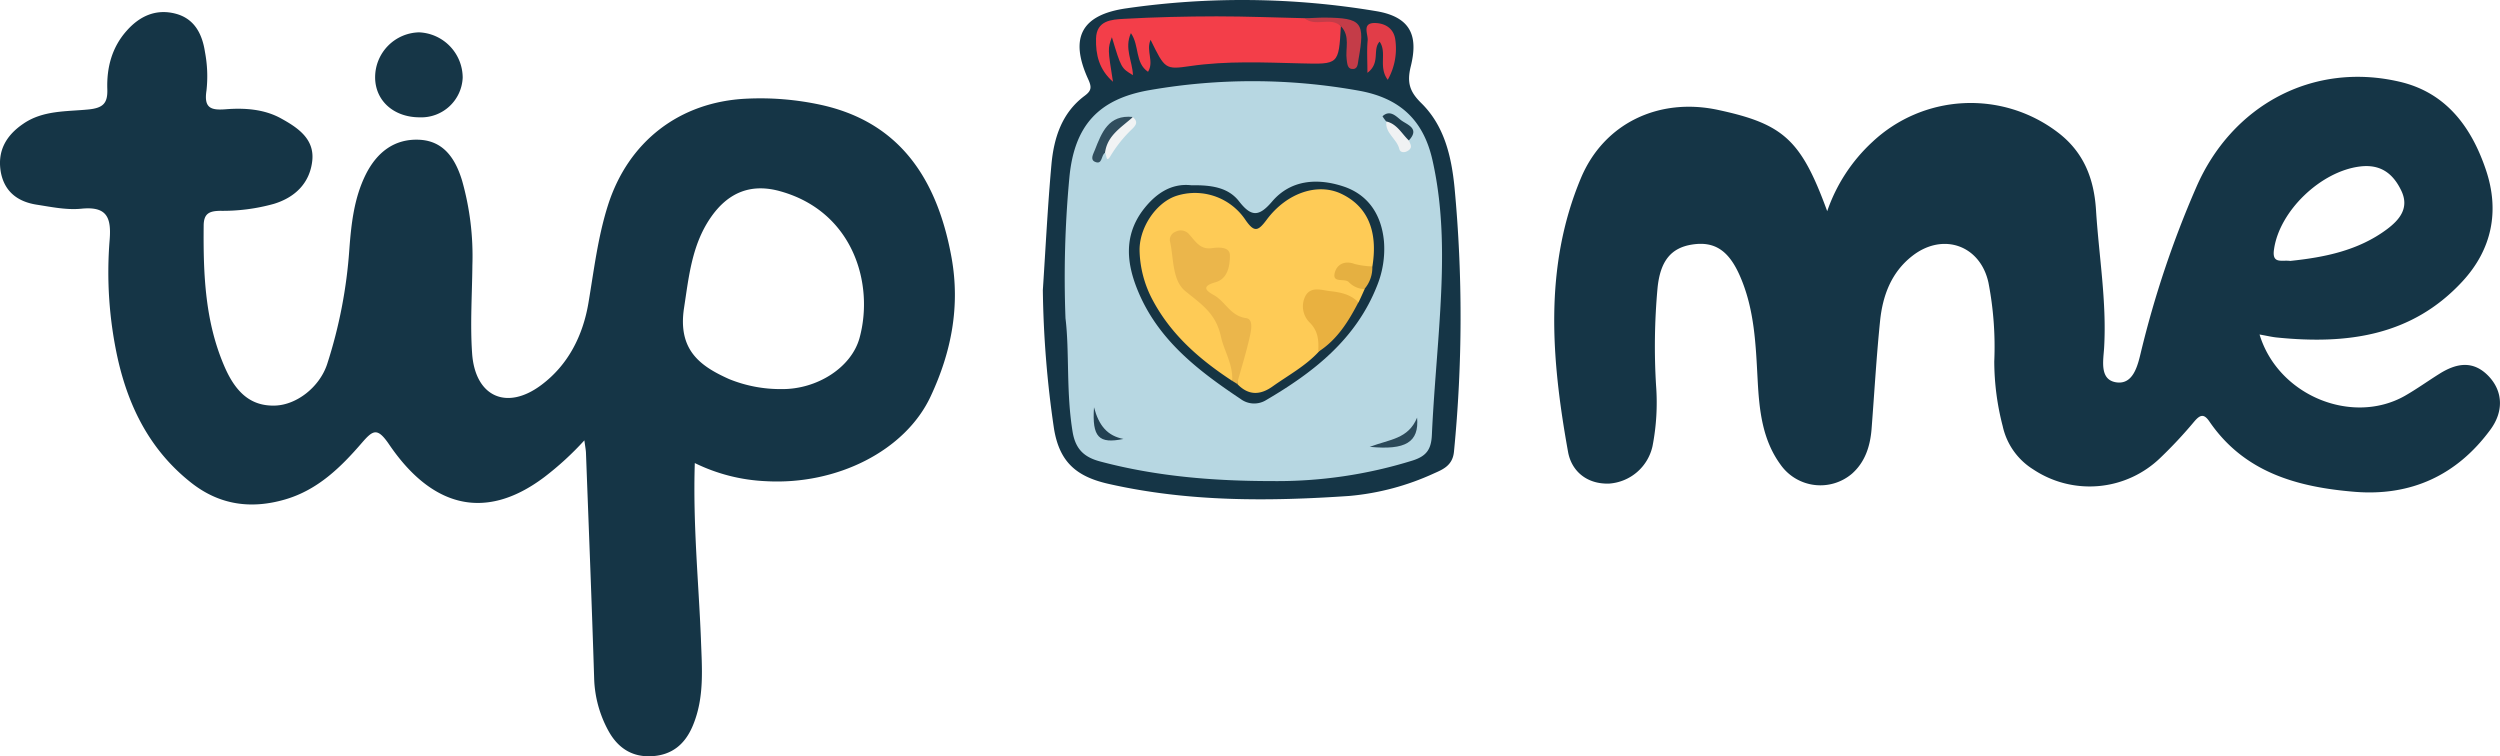
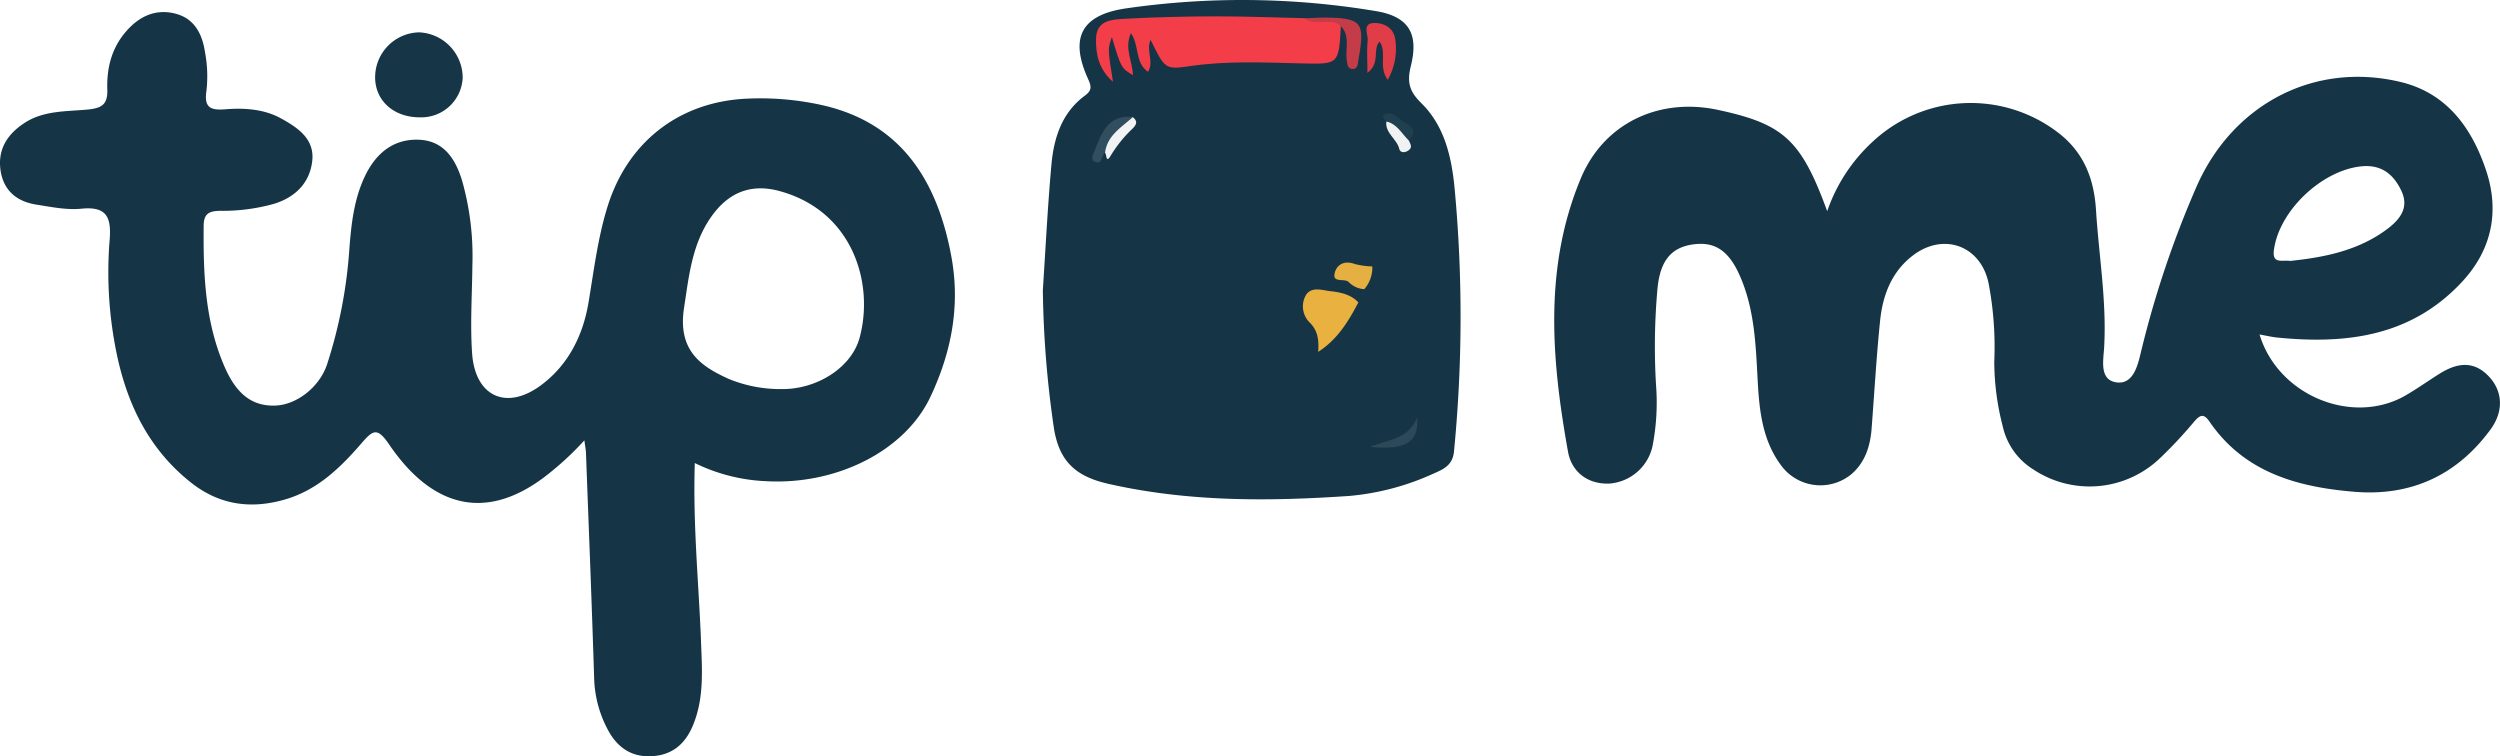
<svg xmlns="http://www.w3.org/2000/svg" viewBox="0 0 551.88 166.96">
  <defs>
    <style>.cls-1{fill:#153546;}.cls-2{fill:#163647;}.cls-3{fill:#b7d7e2;}.cls-4{fill:#f33e49;}.cls-5{fill:#e13d48;}.cls-6{fill:#c43c48;}.cls-7{fill:#163443;}.cls-8{fill:#314e5e;}.cls-9{fill:#2b4959;}.cls-10{fill:#f1f3f4;}.cls-11{fill:#f0f2f3;}.cls-12{fill:#234152;}.cls-13{fill:#203f4f;}.cls-14{fill:#fecb56;}.cls-15{fill:#ebb64b;}.cls-16{fill:#e9b140;}.cls-17{fill:#e5b041;}</style>
  </defs>
  <g id="Ebene_2" data-name="Ebene 2">
    <g id="Ebene_1-2" data-name="Ebene 1">
      <path class="cls-1" d="M230.21,64.05c.62-9.42,1.07-18.55,1.89-27.66.53-5.91,2.28-11.48,7.35-15.25,1.51-1.12,1.57-1.9.78-3.63C236,8.27,238.76,3.23,248.72,1.83a178.84,178.84,0,0,1,55.13.64c8.24,1.39,9.06,6.18,7.58,12.19-.89,3.61-.21,5.6,2.3,8.08,5.11,5,6.68,11.78,7.36,18.64a305.26,305.26,0,0,1-.12,58.3c-.28,3-2.31,3.9-4.37,4.8a56.7,56.7,0,0,1-18.72,5c-17.8,1.22-35.56,1.33-53.15-2.66-7-1.58-10.86-4.72-12.07-12.26A226.87,226.87,0,0,1,230.21,64.05Z" />
      <path class="cls-2" d="M92.65,25.9c-5.76,0-9.85-3.7-9.84-8.86a9.93,9.93,0,0,1,9.69-9.9,10.05,10.05,0,0,1,9.64,10A9.15,9.15,0,0,1,92.65,25.9Z" />
      <path class="cls-1" d="M210.05,56.83c-3.44-19-12.75-30.15-28.82-33.68a63,63,0,0,0-16.38-1.37c-14.83.67-26.19,9.47-30.66,23.59-2.22,7-3.07,14.28-4.29,21.5S125.43,80.57,119.48,85c-7.65,5.72-14.6,2.56-15.26-7-.45-6.46,0-13,.06-19.47A61.08,61.08,0,0,0,102,39.85c-1.42-4.64-3.93-8.74-9.44-9s-9.38,2.8-11.82,7.67C78.17,43.7,77.55,49.32,77.12,55a105.71,105.71,0,0,1-4.91,25.41c-1.69,5.06-6.7,8.94-11.41,9.12-5.12.19-8.56-2.54-11.13-8.35-4.42-10-4.81-20.61-4.71-31.31,0-2.74,1.23-3.29,3.65-3.33A42,42,0,0,0,60.47,45c4.71-1.44,7.91-4.61,8.46-9.48S65.69,28.15,62,26.12s-8-2.33-12.18-2c-3.3.26-4.83-.28-4.24-4.13a28.52,28.52,0,0,0-.32-8.44c-.6-4-2.29-7.46-6.58-8.55S30.82,3.57,28,6.75c-3.29,3.66-4.47,8.15-4.31,12.94.1,3.09-.91,4.14-4.13,4.47-4.89.49-10.08.15-14.45,3.18C1.33,29.92-.63,33.35.18,38,1,42.39,4,44.54,8.08,45.18c3.27.51,6.66,1.22,9.9.89,5.61-.56,6.61,1.93,6.23,6.83A88.44,88.44,0,0,0,26,79.2c2.45,10.87,7.28,20.32,16.19,27.35,6.23,4.92,13.19,5.9,20.73,3.71,7.23-2.1,12.33-7.12,17-12.54,2.46-2.83,3.41-3.39,6,.42,9,13.23,20.67,17.39,34.23,7.19A66.76,66.76,0,0,0,129,97.21c.2,1.49.32,2.08.35,2.67.62,16.63,1.29,33.25,1.81,49.88a25.55,25.55,0,0,0,3.08,11.44c2.07,3.86,5.25,6,9.71,5.73s7.31-2.69,9-6.76c2.61-6.24,2-12.69,1.78-19.19-.51-12.61-1.78-25.19-1.35-38.76a39.41,39.41,0,0,0,15.64,4c15.64.91,30.85-6.69,36.45-18.78C210,77.75,212,67.62,210.05,56.83Zm-20.3,17.76c-1.82,6.63-9.49,11.37-17.15,11.3a30,30,0,0,1-11.7-2.23C154.79,80.9,149.56,77.43,151,68c1.06-6.91,1.72-13.87,5.82-19.88,3.88-5.68,9-7.74,15.53-5.87C188.37,46.78,193,62.68,189.75,74.59Z" />
      <path class="cls-1" d="M549.33,83c-3.44-3.55-7.15-2.8-10.86-.46-2.54,1.59-5,3.36-7.57,4.83-11.62,6.59-28,0-32.1-13.53,1.64.29,2.75.56,3.88.67,15.33,1.54,29.67-.26,40.86-12.34,6.62-7.14,8.26-15.65,5.25-24.61-3.13-9.32-8.67-17.08-19-19.5-19.2-4.52-37.16,5.19-45,23.37a220.31,220.31,0,0,0-12.19,36.36c-.69,2.88-1.68,7.18-5.44,6.61s-2.83-4.88-2.67-7.66c.59-10.2-1.16-20.25-1.79-30.36-.43-6.87-2.66-12.83-8.56-17.25a31.71,31.71,0,0,0-40.78,2.18,37.23,37.23,0,0,0-10,15.31c-5.76-15.75-9.61-19.26-24.16-22.37-13-2.77-25.15,2.95-30.23,15.12-8.22,19.68-6.47,40.08-2.82,60.38.77,4.29,4.2,7.19,9.12,7a10.56,10.56,0,0,0,9.52-8.23,50.27,50.27,0,0,0,.79-13.42,142.35,142.35,0,0,1,.32-21.46c.59-6.05,3-8.94,7.66-9.66,5-.77,8.11,1.37,10.56,7,3.21,7.35,3.47,15.15,3.89,23,.35,6.5,1,13,5,18.52a10.76,10.76,0,0,0,15.83,2.06c2.86-2.54,4-6,4.31-9.81.62-8,1.07-15.94,1.88-23.89.57-5.58,2.45-10.72,7.11-14.36,6.74-5.27,15-2.38,16.81,5.87a74.54,74.54,0,0,1,1.29,17.38,57,57,0,0,0,1.86,14.32,15,15,0,0,0,6.74,9.55,22.45,22.45,0,0,0,28.07-2.56,98.17,98.17,0,0,0,7.47-8c1.29-1.51,2.13-1.81,3.36,0,7.72,11.28,19.49,14.48,32.08,15.51,12.36,1,22.49-3.61,29.91-13.68C552.75,90.82,552.54,86.35,549.33,83ZM502,55c1.21-8.44,10.32-17.2,19-18.25,4.55-.55,7.29,1.57,9.1,5.36s-.39,6.41-3.17,8.49c-6.37,4.75-13.86,6.21-21.36,7C503.72,57.33,501.47,58.39,502,55Z" />
-       <path class="cls-3" d="M235.21,70.27a236.94,236.94,0,0,1,.85-31c1.06-11.5,6.39-17.46,17.85-19.4a132.18,132.18,0,0,1,46.18.17c8.83,1.62,14.11,6.34,16.13,15.31,2.49,11.05,2.36,22.13,1.71,33.27-.53,9.13-1.43,18.25-1.84,27.39-.14,3.15-1.16,4.65-4.19,5.63a100.52,100.52,0,0,1-31,4.56c-12.82,0-25.58-1-38.08-4.34-3.52-.94-5.33-2.72-6-6.29C235.31,86.65,236.12,77.61,235.21,70.27Z" />
      <path class="cls-4" d="M296,5.78c-.48,8.54-.48,8.42-8.85,8.21-8.15-.2-16.3-.59-24.44.6-5.52.81-5.55.64-8.72-5.8-1.06,2.46.83,4.78-.56,7.06-2.94-2-1.84-5.72-3.78-8.54-1.51,3.36.36,6.23.45,9.28-2.59-1.55-2.59-1.55-4.65-8.38-.92,2.55-.92,2.55.24,9.84-3.09-2.71-3.83-6-3.74-9.55.11-4,3.43-4.19,6.16-4.34,6.82-.38,13.65-.54,20.47-.55,6.49,0,13,.26,19.47.41C290.49,5.47,293.89,2.67,296,5.78Z" />
      <path class="cls-5" d="M306.35,17.62c-2.14-2.88-.1-6-1.8-8.43-1.65,1.79.26,4.67-2.69,6.89,0-2.8-.15-5,.05-7.15.13-1.37-1.3-3.81,1.49-3.85,2.21,0,4.26,1.06,4.62,3.69A14,14,0,0,1,306.35,17.62Z" />
      <path class="cls-6" d="M296,5.78c-2.3-2.17-5.62.27-8-1.76,1.49,0,3-.15,4.46-.14,8.21.09,8.91,1,7.42,9.29-.17.95-.1,2.2-1.47,2.05-.94-.09-1-1.14-1.12-2C296.93,10.75,298.15,8,296,5.78Z" />
-       <path class="cls-7" d="M263,40.9c4.33-.07,8.11.43,10.53,3.55,2.69,3.46,4.4,3.44,7.32,0,4.15-4.83,10.05-5.15,15.66-3.31s8.46,6.35,9,12.11A21.57,21.57,0,0,1,304,63.05c-4.65,11.83-14,19.12-24.5,25.27a5,5,0,0,1-5.64-.25c-9.35-6.24-18.18-13-22.66-23.85-2.44-5.9-3.17-11.9.91-17.57C255,42.74,258.55,40.39,263,40.9Z" />
      <path class="cls-8" d="M243.94,33.73c-.9.53-.54,2.72-2.2,2-1.17-.49-.39-1.74-.06-2.59,1.53-3.87,3-7.87,8.39-7.32C248.83,29.1,245.66,30.85,243.94,33.73Z" />
      <path class="cls-9" d="M302.37,98.64c4.47-1.69,8.5-1.71,10.46-6.45C313.29,97.64,310.28,99.41,302.37,98.64Z" />
      <path class="cls-10" d="M243.94,33.73c.47-3.85,3.64-5.61,6.13-7.88,1.41,1.14.51,2-.37,2.84a28.57,28.57,0,0,0-4.6,5.82C244.1,36.11,244.33,34.06,243.94,33.73Z" />
      <path class="cls-11" d="M311,31c.26.71.92,1.44,0,2.15s-1.93.52-2.09-.22c-.52-2.29-3.2-3.51-2.87-6.13C309.05,26.6,310.54,28.2,311,31Z" />
-       <path class="cls-12" d="M248,96.9c-5.43,1.12-6.94-.35-6.5-7C242.58,94,244.48,96.21,248,96.9Z" />
      <path class="cls-13" d="M311,31c-1.58-1.49-2.59-3.65-5-4.2a9.37,9.37,0,0,1-.81-1.13c1.62-1.52,3,0,4,.79C310.47,27.5,313.58,28.27,311,31Z" />
-       <path class="cls-14" d="M272,84.07c-7.32-4.8-13.76-10.41-17.84-18.39a24.33,24.33,0,0,1-2.59-10.06c-.23-5.13,3.47-10.7,7.87-12.3a13.4,13.4,0,0,1,15.43,5.13c2,2.92,2.82,2.64,4.74.07,4.46-6,11.28-8.19,16.44-5.76,5.83,2.75,8.18,8.21,6.91,16.05-1.64,1.83-4.05.2-6,1.16,1.06,1.92,3.53,2,4.28,3.86-.44,1-.89,2-1.34,2.92-2.24.47-4.1-1.11-6.25-1.18-1.48,0-3.11-.51-4,1.09-.75,1.31-.08,2.6.59,3.75,1.36,2.31,3,4.55.85,7.26-2.91,3.14-6.67,5.16-10.11,7.6-2.77,2-5.38,2.07-7.84-.5a21.16,21.16,0,0,1,1-8.29c.73-2.61.85-4.9-2.19-6.21-1.86-.8-2.45-3-4.32-4-2.49-1.31-2.52-3-.26-5,3.6-3.26,3.35-4.11-1.35-5.37-2-.53-3.16-2.35-5.13-2.82-1.36,5.89.37,10.2,5.42,12.79,2.3,1.19,3.77,2.45,3.5,5.26-.17,1.73,1.12,3,1.8,4.55C272.78,78.41,274.07,81.17,272,84.07Z" />
-       <path class="cls-15" d="M272,84.07c.25-3.58-1.79-6.61-2.48-9.78-1.12-5.12-4.29-7.11-7.83-10-3-2.44-2.55-7.3-3.44-11.14a1.93,1.93,0,0,1,1.27-2,2.43,2.43,0,0,1,3.12.74c1.32,1.44,2.3,3.22,4.8,2.9,1.58-.21,4.09-.39,4.07,1.64s-.36,5.07-3.17,5.87-2.55,1.66-.39,2.84c2.55,1.4,3.65,4.61,7.11,5.08,1.64.21,1.16,2.61.86,4-.79,3.53-1.88,7-2.85,10.51Z" />
      <path class="cls-16" d="M291,77.67c.13-2.35.06-4.49-1.83-6.42a5,5,0,0,1-1-5.9c1.19-2.23,3.66-1.28,5.39-1.09,2.19.24,4.61.67,6.3,2.49C297.65,71,295.18,75,291,77.67Z" />
      <path class="cls-17" d="M301.17,63.83a5.17,5.17,0,0,1-3.5-1.63c-1-.8-3.67.36-3-2.05.51-1.84,2.21-2.69,4.4-1.87a17.45,17.45,0,0,0,3.87.53A7.21,7.21,0,0,1,301.17,63.83Z" />
    </g>
  </g>
</svg>